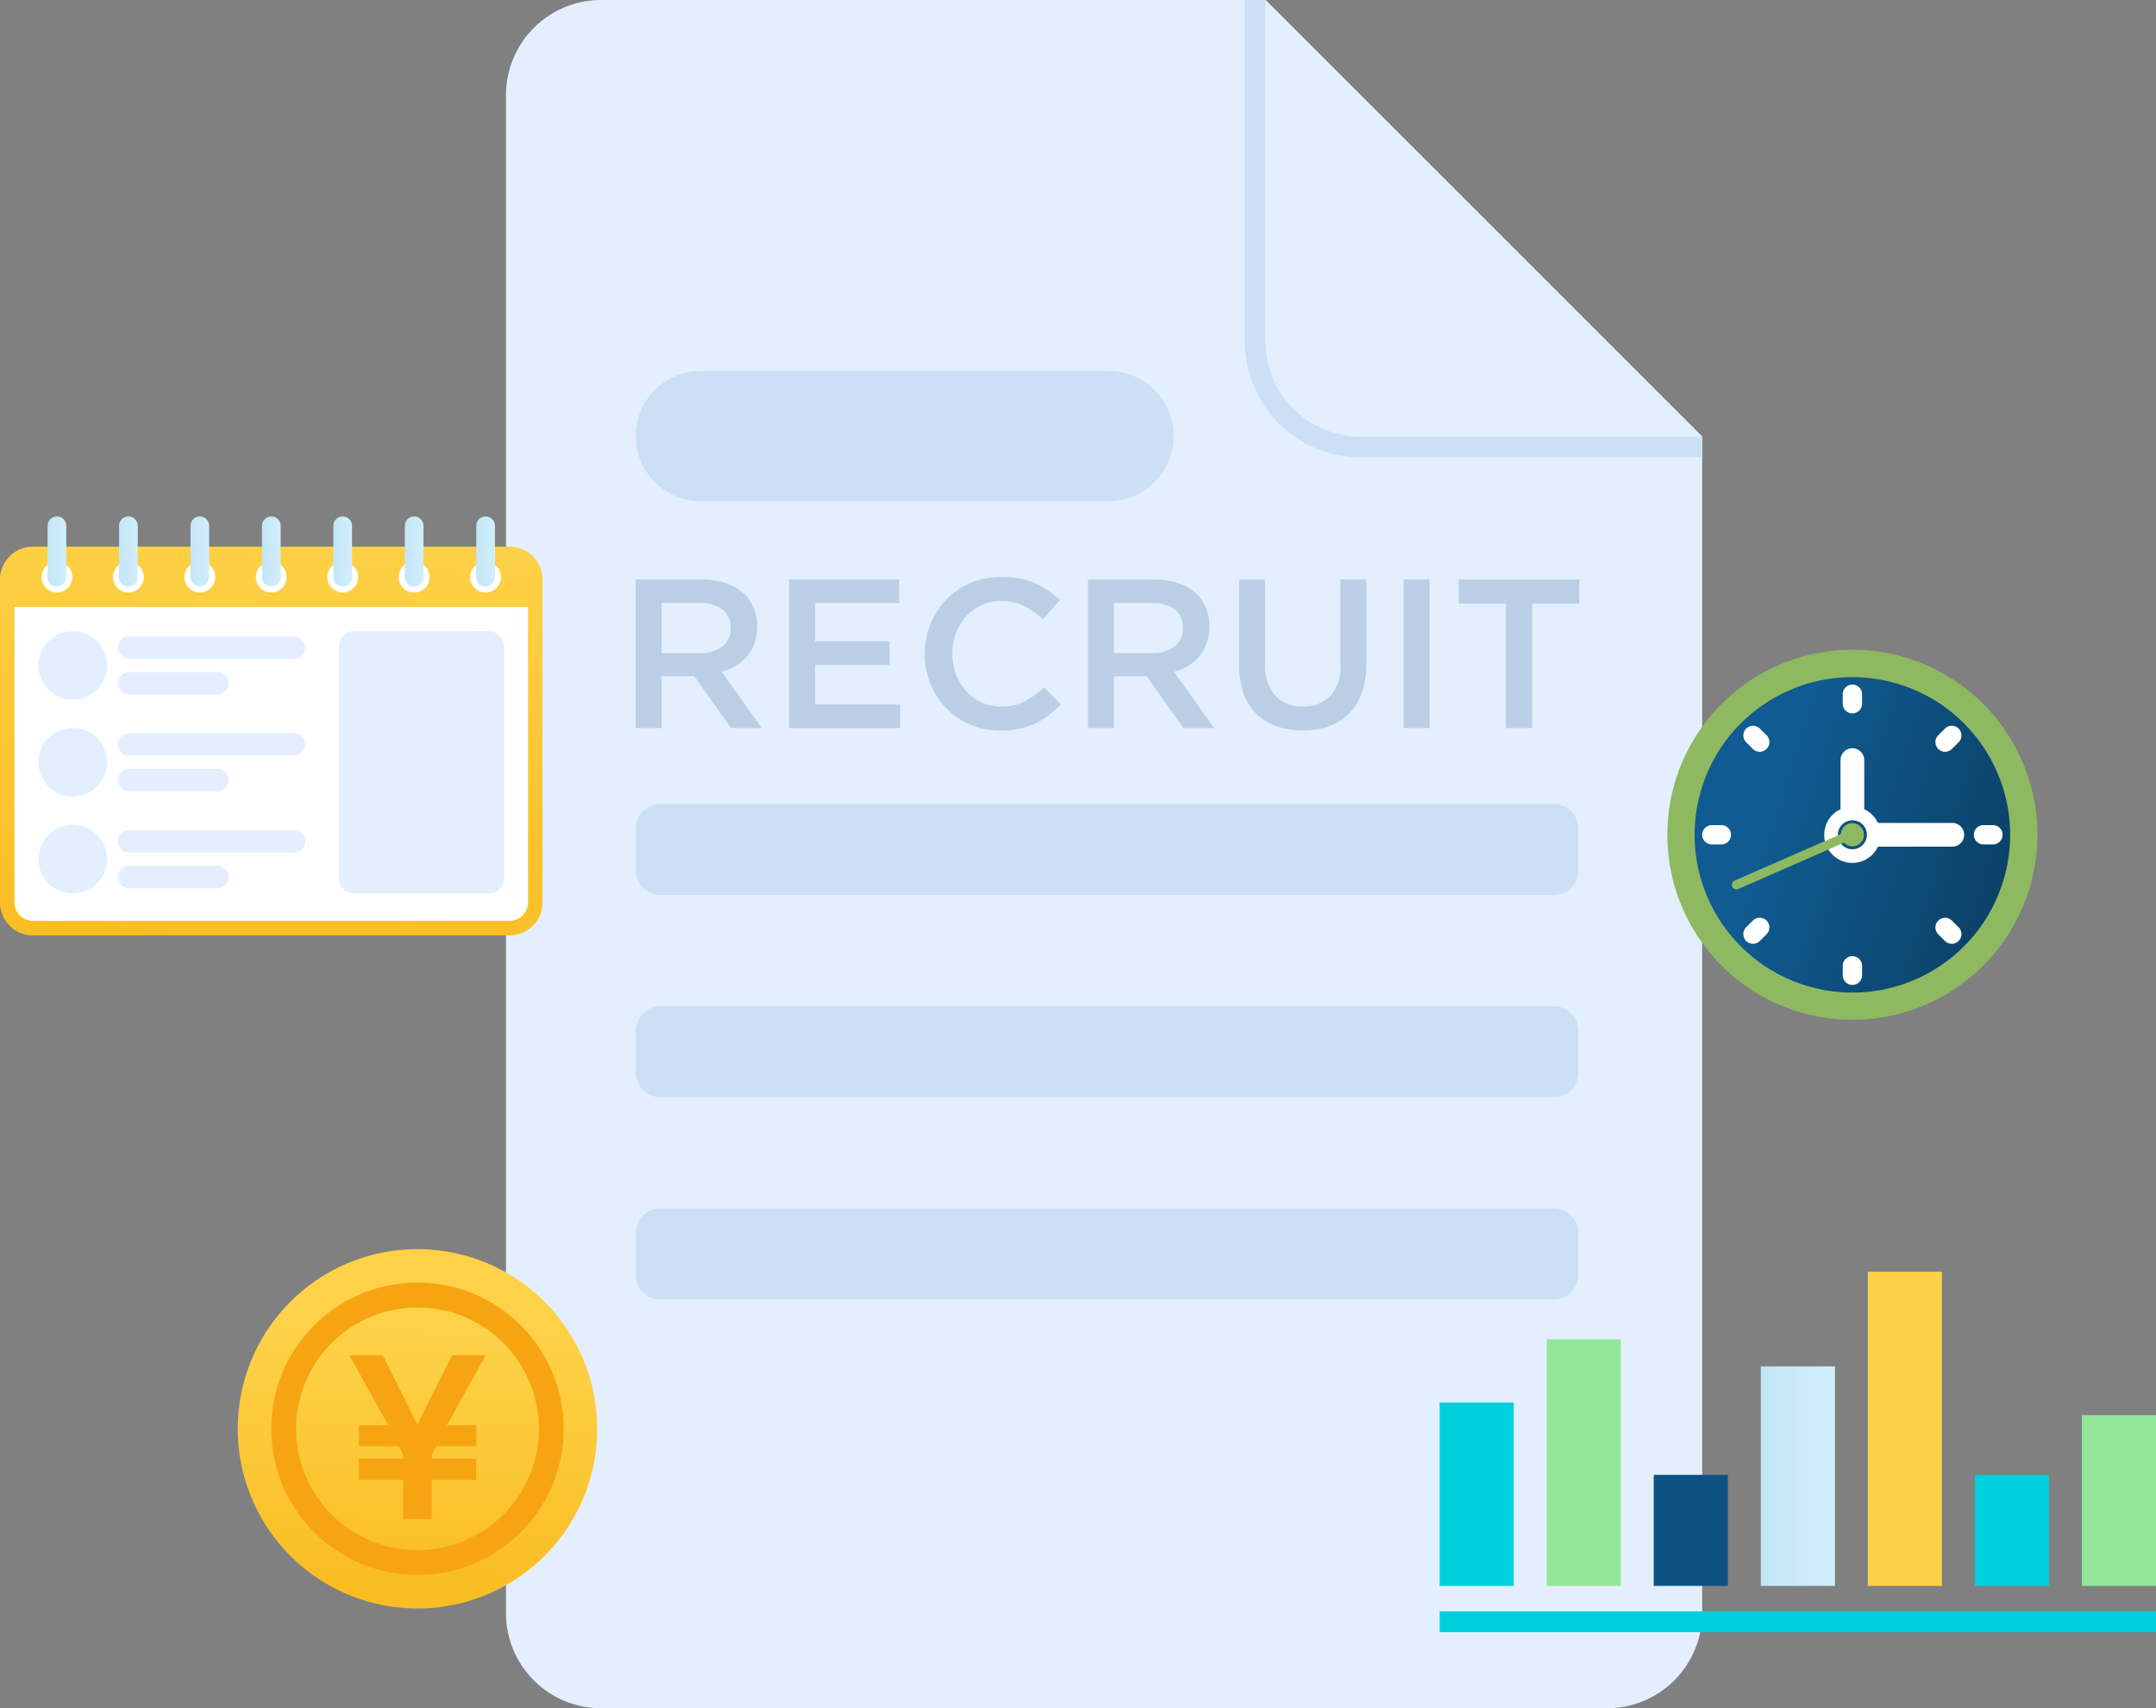
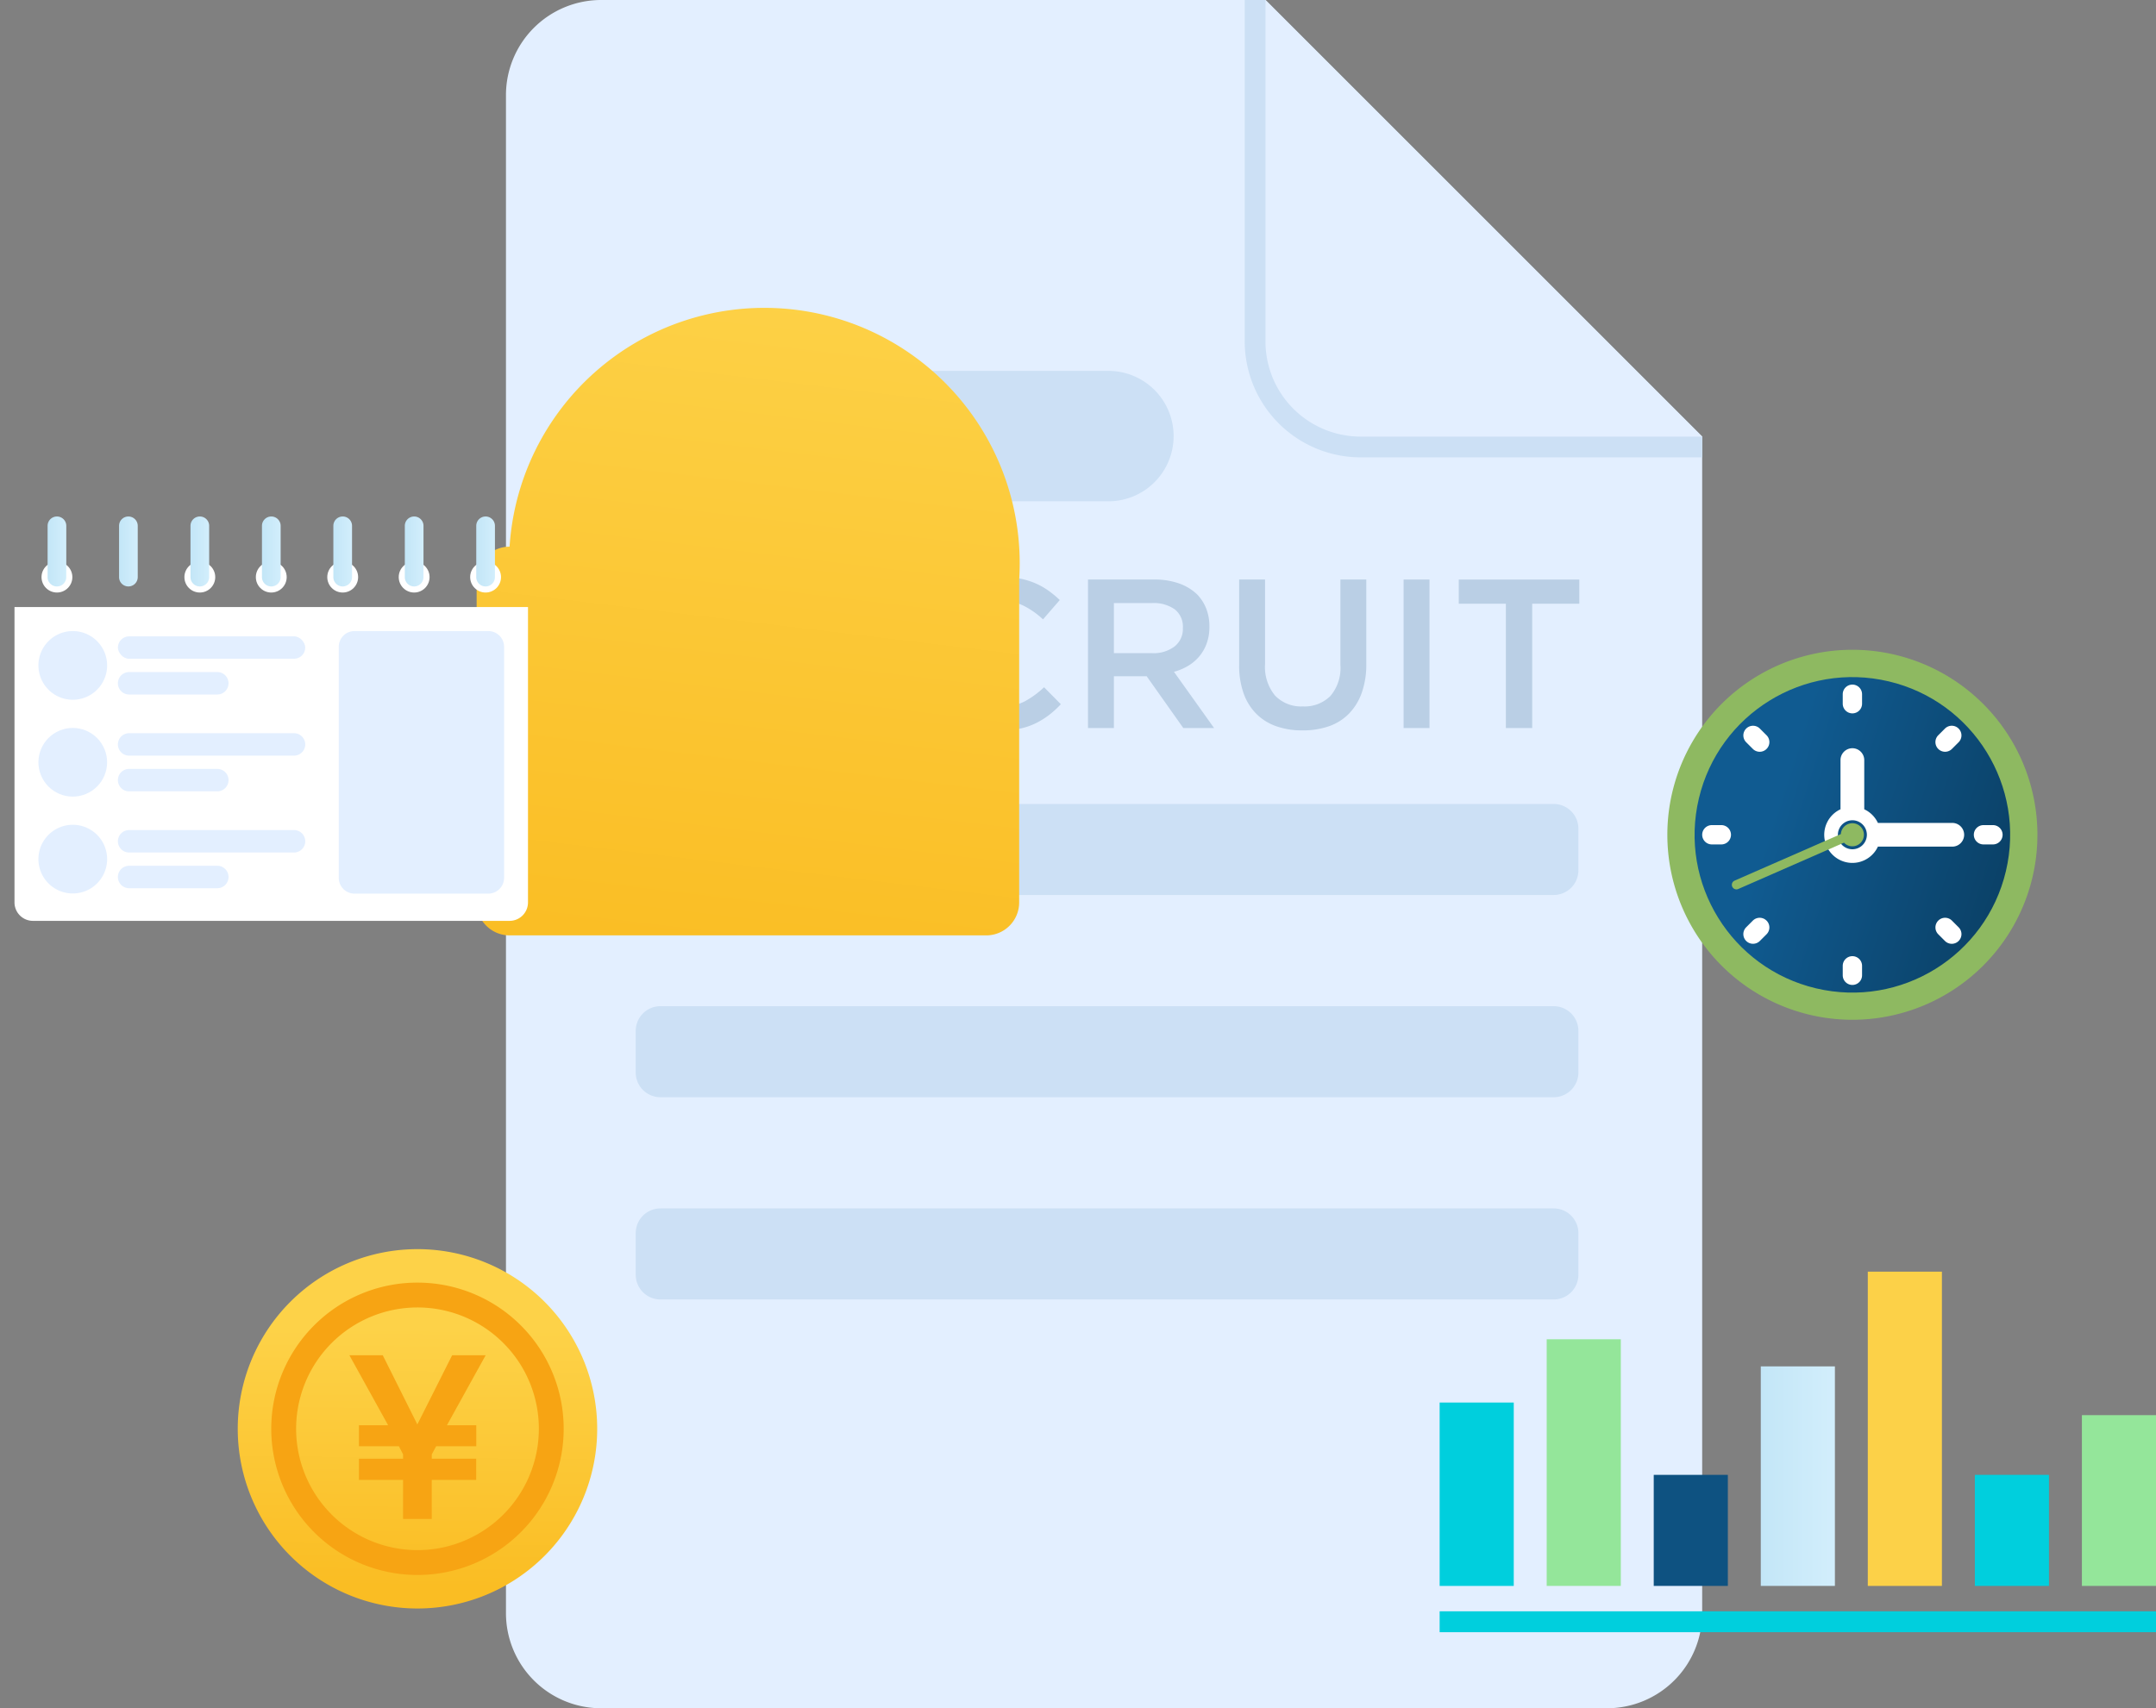
<svg xmlns="http://www.w3.org/2000/svg" xmlns:xlink="http://www.w3.org/1999/xlink" id="グループ_1918" data-name="グループ 1918" width="223.129" height="176.833" viewBox="0 0 223.129 176.833">
  <rect x="0" y="0" width="223.129" height="176.833" fill="#808080" stroke="none" />
  <defs>
    <linearGradient id="linear-gradient" x1="0.52" y1="0.244" x2="0.448" y2="1.161" gradientUnits="objectBoundingBox">
      <stop offset="0" stop-color="#105b91" />
      <stop offset="1" stop-color="#0a3c5f" />
    </linearGradient>
    <linearGradient id="linear-gradient-2" x1="0.503" y1="0.22" x2="0.496" y2="0.94" gradientUnits="objectBoundingBox">
      <stop offset="0" stop-color="#fdd248" />
      <stop offset="1" stop-color="#fabd23" />
    </linearGradient>
    <linearGradient id="linear-gradient-3" y1="0.5" x2="1" y2="0.5" gradientUnits="objectBoundingBox">
      <stop offset="0" stop-color="#c3e6f7" />
      <stop offset="1" stop-color="#d2eefc" />
    </linearGradient>
    <linearGradient id="linear-gradient-4" x1="0.56" y1="-0.077" x2="0.44" y2="1.077" xlink:href="#linear-gradient-2" />
    <linearGradient id="linear-gradient-5" x1="0" y1="0.5" x2="1" y2="0.5" xlink:href="#linear-gradient-3" />
    <linearGradient id="linear-gradient-9" x1="0" y1="0.5" x2="1" y2="0.5" xlink:href="#linear-gradient-3" />
  </defs>
  <g id="グループ_1918-2" data-name="グループ 1918" transform="translate(52.363 0)">
    <path id="パス_251" data-name="パス 251" d="M2930.885,600.317a9.85,9.85,0,0,0-9.85,9.85V767.3a9.85,9.85,0,0,0,9.85,9.85h104.1a9.85,9.85,0,0,0,9.849-9.85V645.512l-45.195-45.195Z" transform="translate(-2921.035 -600.317)" fill="#e3efff" />
    <path id="パス_252" data-name="パス 252" d="M3277.056,600.317v35.345a12.011,12.011,0,0,0,12,12H3324.4v-2.148L3279.2,600.317Z" transform="translate(-3200.6 -600.317)" fill="#cce0f5" />
    <path id="パス_253" data-name="パス 253" d="M3287.056,600.317v35.345a9.85,9.85,0,0,0,9.85,9.85h35.345Z" transform="translate(-3208.452 -600.317)" fill="#e3efff" />
  </g>
  <g id="グループ_1919" data-name="グループ 1919" transform="translate(65.793 38.392)">
    <path id="長方形_4365" data-name="長方形 4365" d="M6.748,0H48.919a6.748,6.748,0,0,1,6.748,6.748v0A6.748,6.748,0,0,1,48.919,13.5H6.748A6.748,6.748,0,0,1,0,6.748v0A6.748,6.748,0,0,1,6.748,0Z" transform="translate(0 0)" fill="#cce0f5" />
    <path id="パス_254" data-name="パス 254" d="M2986.12,987.855h92.458a2.558,2.558,0,0,1,2.551,2.551v4.321a2.558,2.558,0,0,1-2.551,2.551H2986.12a2.557,2.557,0,0,1-2.55-2.551v-4.321A2.557,2.557,0,0,1,2986.12,987.855Z" transform="translate(-2983.57 -943.023)" fill="#cce0f5" />
    <path id="パス_255" data-name="パス 255" d="M2986.12,1085.333h92.458a2.558,2.558,0,0,1,2.551,2.551v4.321a2.558,2.558,0,0,1-2.551,2.551H2986.12a2.557,2.557,0,0,1-2.55-2.551v-4.321A2.557,2.557,0,0,1,2986.12,1085.333Z" transform="translate(-2983.57 -1019.567)" fill="#cce0f5" />
    <path id="パス_256" data-name="パス 256" d="M2986.12,1182.813h92.458a2.558,2.558,0,0,1,2.551,2.551v4.321a2.558,2.558,0,0,1-2.551,2.552H2986.12a2.558,2.558,0,0,1-2.55-2.552v-4.321A2.557,2.557,0,0,1,2986.12,1182.813Z" transform="translate(-2983.57 -1096.113)" fill="#cce0f5" />
  </g>
  <g id="グループ_1921" data-name="グループ 1921" transform="translate(172.061 66.768)">
    <g id="グループ_1920" data-name="グループ 1920" transform="translate(0 0)">
      <path id="パス_257" data-name="パス 257" d="M3499.871,913.532a19.15,19.15,0,1,1-19.15,19.15A19.15,19.15,0,0,1,3499.871,913.532Z" transform="translate(-3480.225 -913.037)" fill="#8eb961" />
      <ellipse id="楕円形_10" data-name="楕円形 10" cx="16.33" cy="16.33" rx="16.33" ry="16.33" transform="matrix(0.23, -0.973, 0.973, 0.23, 0, 31.787)" fill="url(#linear-gradient)" />
      <path id="パス_258" data-name="パス 258" d="M3560.479,967.3a2.924,2.924,0,0,1,1.412,1.412h7.7a1.231,1.231,0,0,1,1.228,1.228h0a1.232,1.232,0,0,1-1.228,1.228h-7.7a2.912,2.912,0,1,1-3.869-3.868v-5.092a1.232,1.232,0,0,1,1.229-1.228h0a1.232,1.232,0,0,1,1.228,1.228V967.3Zm-1.228,1.139a1.5,1.5,0,1,0,1.5,1.5A1.5,1.5,0,0,0,3559.25,968.438Z" transform="translate(-3539.605 -950.294)" fill="#fff" />
      <path id="パス_259" data-name="パス 259" d="M3524.236,997.144a1.194,1.194,0,1,1-.87,2.012l-10.952,4.8a.473.473,0,0,1-.382-.865l11.012-4.824A1.193,1.193,0,0,1,3524.236,997.144Z" transform="translate(-3504.59 -978.693)" fill="#8eb961" />
      <path id="パス_260" data-name="パス 260" d="M3528.6,945.861h0a1,1,0,0,1-1,1h-.978a1,1,0,0,1-1-1h0a1,1,0,0,1,1-1h.978a1,1,0,0,1,1,1Zm-26.537-10.992h0a1,1,0,0,1,1.415,0l.692.692a1,1,0,0,1,0,1.415h0a1,1,0,0,1-1.415,0l-.692-.692a1,1,0,0,1,0-1.415Zm19.878,19.878h0a1,1,0,0,1,1.415,0l.692.692a1,1,0,0,1,0,1.415h0a1,1,0,0,1-1.415,0l-.691-.692a1,1,0,0,1,0-1.415Zm-8.886-24.431h0a1,1,0,0,1,1,1v.978a1,1,0,0,1-1,1h0a1,1,0,0,1-1-1v-.978a1,1,0,0,1,1-1Zm0,28.112h0a1,1,0,0,1,1,1v.978a1,1,0,0,1-1,1h0a1,1,0,0,1-1-1v-.978a1,1,0,0,1,1-1Zm10.992-23.559h0a1,1,0,0,1,0,1.415l-.692.691a1,1,0,0,1-1.415,0h0a1,1,0,0,1,0-1.415l.692-.692a1,1,0,0,1,1.415,0Zm-23.558,10.992h0a1,1,0,0,1-1,1h-.979a1,1,0,0,1-1-1h0a1,1,0,0,1,1-1h.979a1,1,0,0,1,1,1Zm3.68,8.885h0a1,1,0,0,1,0,1.415l-.692.691a1,1,0,0,1-1.415,0h0a1,1,0,0,1,0-1.415l.692-.692A1,1,0,0,1,3504.167,954.747Z" transform="translate(-3493.407 -926.216)" fill="#fff" />
    </g>
  </g>
  <path id="パス_261" data-name="パス 261" d="M2810.385,1202.44a18.6,18.6,0,1,1-18.6,18.6A18.6,18.6,0,0,1,2810.385,1202.44Z" transform="translate(-2767.18 -1073.133)" fill="url(#linear-gradient-2)" />
  <path id="パス_262" data-name="パス 262" d="M2823.06,1218.582a15.132,15.132,0,1,1-10.7,4.432,15.085,15.085,0,0,1,10.7-4.432Zm8.882,6.249a12.56,12.56,0,1,0,3.68,8.882A12.521,12.521,0,0,0,2831.942,1224.831Z" transform="translate(-2779.855 -1085.809)" fill="#f7a413" />
  <g id="グループ_1924" data-name="グループ 1924" transform="translate(148.992 131.638)">
    <g id="グループ_1923" data-name="グループ 1923" transform="translate(0 0)">
      <g id="グループ_1922" data-name="グループ 1922" transform="translate(0 6.999)">
        <rect id="長方形_4366" data-name="長方形 4366" width="7.67" height="18.983" transform="translate(0 6.55)" fill="#00cfdd" />
        <rect id="長方形_4367" data-name="長方形 4367" width="7.67" height="25.532" transform="translate(11.079)" fill="#94e69a" />
        <rect id="長方形_4368" data-name="長方形 4368" width="7.67" height="11.496" transform="translate(22.157 14.036)" fill="#0e5281" />
        <rect id="長方形_4369" data-name="長方形 4369" width="7.67" height="22.725" transform="translate(33.236 2.807)" fill="url(#linear-gradient-3)" />
      </g>
      <rect id="長方形_4370" data-name="長方形 4370" width="7.67" height="32.532" transform="translate(44.31)" fill="#fcd148" />
      <rect id="長方形_4371" data-name="長方形 4371" width="7.67" height="11.496" transform="translate(55.389 21.035)" fill="#00cfdd" />
      <rect id="長方形_4372" data-name="長方形 4372" width="7.67" height="17.678" transform="translate(66.468 14.854)" fill="#94e69a" />
    </g>
    <path id="パス_263" data-name="パス 263" d="M3370.99,1377h74.137v2.163H3370.99Z" transform="translate(-3370.99 -1341.841)" fill="#00cfdd" />
  </g>
  <g id="グループ_1925" data-name="グループ 1925" transform="translate(65.793 59.727)">
    <path id="パス_264" data-name="パス 264" d="M2983.57,879.668h6.853a7.518,7.518,0,0,1,2.57.406,5.165,5.165,0,0,1,1.867,1.131,4.455,4.455,0,0,1,.944,1.471,4.986,4.986,0,0,1,.33,1.845v.044a4.971,4.971,0,0,1-.274,1.7,4.458,4.458,0,0,1-.758,1.34,4.562,4.562,0,0,1-1.153.988,5.712,5.712,0,0,1-1.483.626l4.151,5.821h-3.185l-3.79-5.359h-3.393v5.359h-2.68Zm6.646,7.622a3.573,3.573,0,0,0,2.313-.695,2.3,2.3,0,0,0,.859-1.886v-.044a2.27,2.27,0,0,0-.837-1.908,3.763,3.763,0,0,0-2.357-.651h-3.944v5.184Z" transform="translate(-2983.57 -879.404)" fill="#bacfe5" />
    <path id="パス_265" data-name="パス 265" d="M3057.517,879.668H3068.9v2.438h-8.7v3.954h7.71V888.5h-7.71v4.107H3069v2.438h-11.488Z" transform="translate(-3041.637 -879.404)" fill="#bacfe5" />
    <path id="パス_266" data-name="パス 266" d="M3130.717,894.343a7.8,7.8,0,0,1-3.119-.615,7.647,7.647,0,0,1-4.125-4.2,8.045,8.045,0,0,1-.6-3.1v-.044a8.093,8.093,0,0,1,.587-3.086,7.732,7.732,0,0,1,4.158-4.239,8,8,0,0,1,3.207-.626,9.709,9.709,0,0,1,1.922.176,7.827,7.827,0,0,1,1.593.494,7.5,7.5,0,0,1,1.34.758,10.545,10.545,0,0,1,1.164.966l-1.735,2a8.684,8.684,0,0,0-1.955-1.384,5.093,5.093,0,0,0-2.351-.527,4.812,4.812,0,0,0-2.032.428,5.033,5.033,0,0,0-1.615,1.164,5.235,5.235,0,0,0-1.054,1.724,5.91,5.91,0,0,0-.373,2.109v.044a6,6,0,0,0,.373,2.12,5.331,5.331,0,0,0,1.054,1.746,4.959,4.959,0,0,0,1.615,1.175,4.814,4.814,0,0,0,2.032.428,5.072,5.072,0,0,0,2.416-.538,9.5,9.5,0,0,0,2-1.461l1.735,1.757a9.91,9.91,0,0,1-1.241,1.131,8.213,8.213,0,0,1-1.395.857,7.043,7.043,0,0,1-1.636.549A9.6,9.6,0,0,1,3130.717,894.343Z" transform="translate(-3092.959 -878.44)" fill="#bacfe5" />
    <path id="パス_267" data-name="パス 267" d="M3201.528,879.668h6.853a7.517,7.517,0,0,1,2.57.406,5.167,5.167,0,0,1,1.867,1.131,4.456,4.456,0,0,1,.945,1.471,4.991,4.991,0,0,1,.329,1.845v.044a4.971,4.971,0,0,1-.275,1.7,4.462,4.462,0,0,1-.757,1.34,4.559,4.559,0,0,1-1.153.988,5.712,5.712,0,0,1-1.483.626l4.151,5.821h-3.185l-3.789-5.359h-3.393v5.359h-2.68Zm6.646,7.622a3.573,3.573,0,0,0,2.313-.695,2.3,2.3,0,0,0,.859-1.886v-.044a2.271,2.271,0,0,0-.837-1.908,3.762,3.762,0,0,0-2.357-.651h-3.944v5.184Z" transform="translate(-3154.721 -879.404)" fill="#bacfe5" />
    <path id="パス_268" data-name="パス 268" d="M3280.9,895.285a8.038,8.038,0,0,1-2.7-.428,5.446,5.446,0,0,1-2.065-1.285,5.719,5.719,0,0,1-1.318-2.12,8.533,8.533,0,0,1-.461-2.932v-8.852h2.68v8.742a4.65,4.65,0,0,0,1.038,3.273,3.722,3.722,0,0,0,2.872,1.12,3.774,3.774,0,0,0,2.85-1.076,4.452,4.452,0,0,0,1.038-3.207v-8.852h2.68v8.72a8.781,8.781,0,0,1-.472,3.009,5.907,5.907,0,0,1-1.329,2.163,5.364,5.364,0,0,1-2.075,1.3A8.213,8.213,0,0,1,3280.9,895.285Z" transform="translate(-3211.906 -879.404)" fill="#bacfe5" />
    <path id="パス_269" data-name="パス 269" d="M3353.618,879.668h2.68v15.375h-2.68Z" transform="translate(-3274.15 -879.404)" fill="#bacfe5" />
    <path id="パス_270" data-name="パス 270" d="M3385.085,882.172h-4.876v-2.5h12.476v2.5h-4.876v12.871h-2.724Z" transform="translate(-3295.031 -879.404)" fill="#bacfe5" />
  </g>
  <g id="グループ_1927" data-name="グループ 1927" transform="translate(0 53.465)">
-     <path id="パス_271" data-name="パス 271" d="M2729.941,863.822h-49.33a3.409,3.409,0,0,0-3.409,3.409v33.423a3.409,3.409,0,0,0,3.409,3.409h49.33a3.409,3.409,0,0,0,3.408-3.409V867.231A3.409,3.409,0,0,0,2729.941,863.822Z" transform="translate(-2677.203 -860.699)" fill="url(#linear-gradient-4)" />
+     <path id="パス_271" data-name="パス 271" d="M2729.941,863.822a3.409,3.409,0,0,0-3.409,3.409v33.423a3.409,3.409,0,0,0,3.409,3.409h49.33a3.409,3.409,0,0,0,3.408-3.409V867.231A3.409,3.409,0,0,0,2729.941,863.822Z" transform="translate(-2677.203 -860.699)" fill="url(#linear-gradient-4)" />
    <path id="パス_272" data-name="パス 272" d="M2684.2,892.946v30.577a1.908,1.908,0,0,0,1.906,1.906h49.33a1.908,1.908,0,0,0,1.906-1.906V892.946Z" transform="translate(-2682.699 -883.569)" fill="#fff" />
    <ellipse id="楕円形_11" data-name="楕円形 11" cx="1.596" cy="1.596" rx="1.596" ry="1.596" transform="translate(4.297 4.68)" fill="#fff" />
-     <ellipse id="楕円形_12" data-name="楕円形 12" cx="1.596" cy="1.596" rx="1.596" ry="1.596" transform="translate(11.691 4.68)" fill="#fff" />
    <ellipse id="楕円形_13" data-name="楕円形 13" cx="1.596" cy="1.596" rx="1.596" ry="1.596" transform="translate(19.084 4.68)" fill="#fff" />
    <ellipse id="楕円形_14" data-name="楕円形 14" cx="1.596" cy="1.596" rx="1.596" ry="1.596" transform="translate(26.478 4.68)" fill="#fff" />
    <ellipse id="楕円形_15" data-name="楕円形 15" cx="1.596" cy="1.596" rx="1.596" ry="1.596" transform="translate(33.871 4.68)" fill="#fff" />
    <ellipse id="楕円形_16" data-name="楕円形 16" cx="1.596" cy="1.596" rx="1.596" ry="1.596" transform="translate(41.265 4.68)" fill="#fff" />
    <ellipse id="楕円形_17" data-name="楕円形 17" cx="1.596" cy="1.596" rx="1.596" ry="1.596" transform="translate(48.659 4.68)" fill="#fff" />
    <path id="パス_273" data-name="パス 273" d="M2701.109,856.522a.966.966,0,0,1-.966-.966v-5.309a.966.966,0,1,1,1.933,0v5.309A.966.966,0,0,1,2701.109,856.522Z" transform="translate(-2695.217 -849.28)" fill="url(#linear-gradient-5)" />
    <path id="パス_274" data-name="パス 274" d="M2735.538,856.522a.966.966,0,0,1-.966-.966v-5.309a.966.966,0,1,1,1.933,0v5.309A.966.966,0,0,1,2735.538,856.522Z" transform="translate(-2722.251 -849.28)" fill="url(#linear-gradient-3)" />
    <path id="パス_275" data-name="パス 275" d="M2769.967,856.522a.966.966,0,0,1-.967-.966v-5.309a.966.966,0,1,1,1.933,0v5.309A.966.966,0,0,1,2769.967,856.522Z" transform="translate(-2749.286 -849.28)" fill="url(#linear-gradient-3)" />
    <path id="パス_276" data-name="パス 276" d="M2804.4,856.522a.966.966,0,0,1-.967-.966v-5.309a.966.966,0,1,1,1.933,0v5.309A.966.966,0,0,1,2804.4,856.522Z" transform="translate(-2776.322 -849.28)" fill="url(#linear-gradient-3)" />
    <path id="パス_277" data-name="パス 277" d="M2838.824,856.522a.966.966,0,0,1-.967-.966v-5.309a.966.966,0,1,1,1.933,0v5.309A.966.966,0,0,1,2838.824,856.522Z" transform="translate(-2803.357 -849.28)" fill="url(#linear-gradient-9)" />
    <path id="パス_278" data-name="パス 278" d="M2873.254,856.522a.966.966,0,0,1-.966-.966v-5.309a.966.966,0,1,1,1.933,0v5.309A.966.966,0,0,1,2873.254,856.522Z" transform="translate(-2830.393 -849.28)" fill="url(#linear-gradient-3)" />
    <path id="パス_279" data-name="パス 279" d="M2907.683,856.522a.966.966,0,0,1-.966-.966v-5.309a.966.966,0,1,1,1.933,0v5.309A.966.966,0,0,1,2907.683,856.522Z" transform="translate(-2857.428 -849.28)" fill="url(#linear-gradient-3)" />
    <g id="グループ_1926" data-name="グループ 1926" transform="translate(2.887 11.862)">
      <path id="パス_280" data-name="パス 280" d="M2699.274,904.517a3.555,3.555,0,1,1-3.554,3.555A3.555,3.555,0,0,1,2699.274,904.517Z" transform="translate(-2694.63 -904.517)" fill="#e3efff" />
      <rect id="長方形_4373" data-name="長方形 4373" width="19.388" height="2.322" rx="1.161" transform="translate(9.315 0.545)" fill="#e3efff" />
      <path id="長方形_4374" data-name="長方形 4374" d="M1.161,0h9.127a1.161,1.161,0,0,1,1.161,1.161v0a1.162,1.162,0,0,1-1.162,1.162H1.161A1.161,1.161,0,0,1,0,1.162v0A1.161,1.161,0,0,1,1.161,0Z" transform="translate(9.315 4.242)" fill="#e3efff" />
      <path id="パス_281" data-name="パス 281" d="M2842.089,904.517h13.86a1.636,1.636,0,0,1,1.625,1.626v23.929a1.641,1.641,0,0,1-1.625,1.625h-13.86a1.635,1.635,0,0,1-1.625-1.625V906.143A1.63,1.63,0,0,1,2842.089,904.517Z" transform="translate(-2808.291 -904.517)" fill="#e3efff" />
      <ellipse id="楕円形_18" data-name="楕円形 18" cx="3.554" cy="3.554" rx="3.554" ry="3.554" transform="translate(0 11.658) rotate(-22.5)" fill="#e3efff" />
      <path id="長方形_4375" data-name="長方形 4375" d="M1.161,0H18.227a1.161,1.161,0,0,1,1.161,1.161v0a1.161,1.161,0,0,1-1.161,1.161H1.161A1.161,1.161,0,0,1,0,1.161v0A1.161,1.161,0,0,1,1.161,0Z" transform="translate(9.315 10.573)" fill="#e3efff" />
      <path id="長方形_4376" data-name="長方形 4376" d="M1.161,0h9.127a1.161,1.161,0,0,1,1.161,1.161v0a1.161,1.161,0,0,1-1.161,1.161H1.161A1.161,1.161,0,0,1,0,1.161v0A1.161,1.161,0,0,1,1.161,0Z" transform="translate(9.315 14.269)" fill="#e3efff" />
      <path id="パス_282" data-name="パス 282" d="M2699.274,997.9a3.555,3.555,0,1,1-3.554,3.554A3.554,3.554,0,0,1,2699.274,997.9Z" transform="translate(-2694.63 -977.848)" fill="#e3efff" />
      <path id="長方形_4377" data-name="長方形 4377" d="M1.161,0H18.227a1.161,1.161,0,0,1,1.161,1.161v0a1.161,1.161,0,0,1-1.161,1.161H1.161A1.161,1.161,0,0,1,0,1.161v0A1.161,1.161,0,0,1,1.161,0Z" transform="translate(9.315 20.6)" fill="#e3efff" />
      <path id="長方形_4378" data-name="長方形 4378" d="M1.161,0h9.127a1.161,1.161,0,0,1,1.161,1.161v0a1.161,1.161,0,0,1-1.161,1.161H1.161A1.161,1.161,0,0,1,0,1.161v0A1.161,1.161,0,0,1,1.161,0Z" transform="translate(9.315 24.296)" fill="#e3efff" />
    </g>
  </g>
  <g id="グループ_1928" data-name="グループ 1928" transform="translate(36.155 140.291)">
    <path id="パス_283" data-name="パス 283" d="M2858.691,1264.3v2.193h-4.6v4.043h-2.967v-4.043h-4.568V1264.3h4.568v-.451l-.431-.839h-4.136v-2.172h3.021l-4.01-7.247h3.453l3.579,7.161,3.6-7.161h3.47l-4.01,7.247h3.039v2.172h-4.154l-.45.839v.451Z" transform="translate(-2845.563 -1253.588)" fill="#f7a413" />
  </g>
</svg>